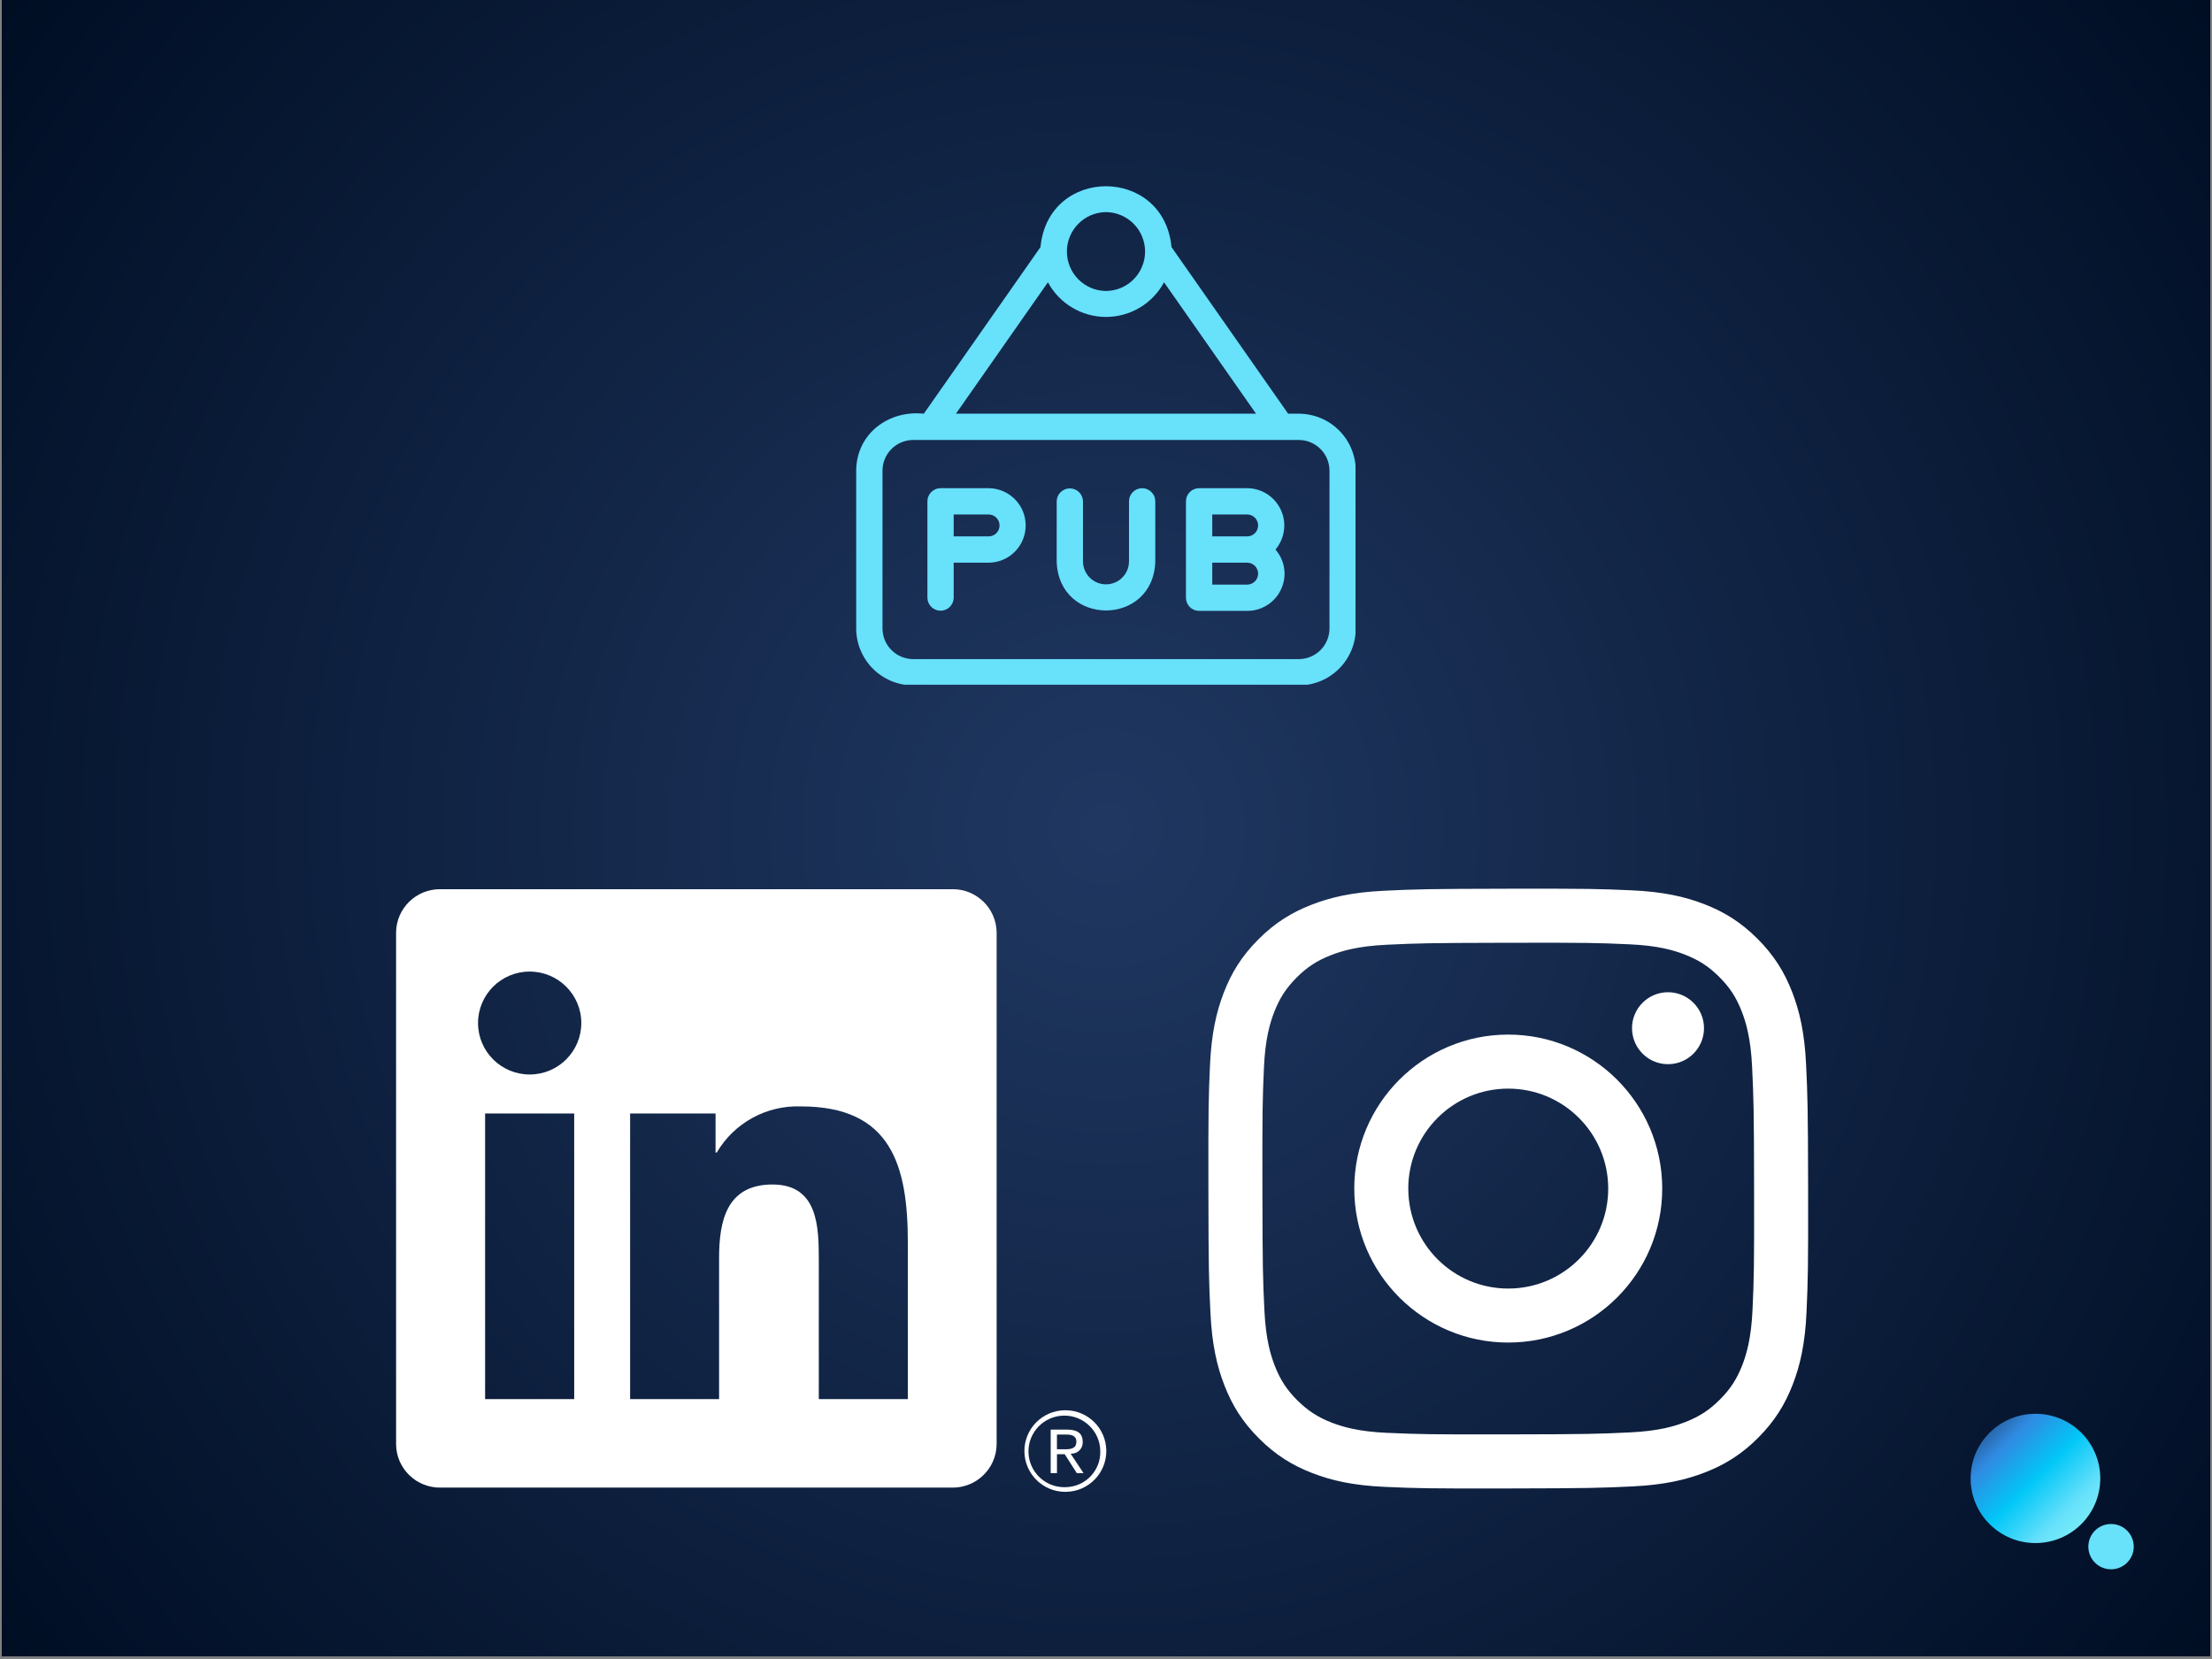
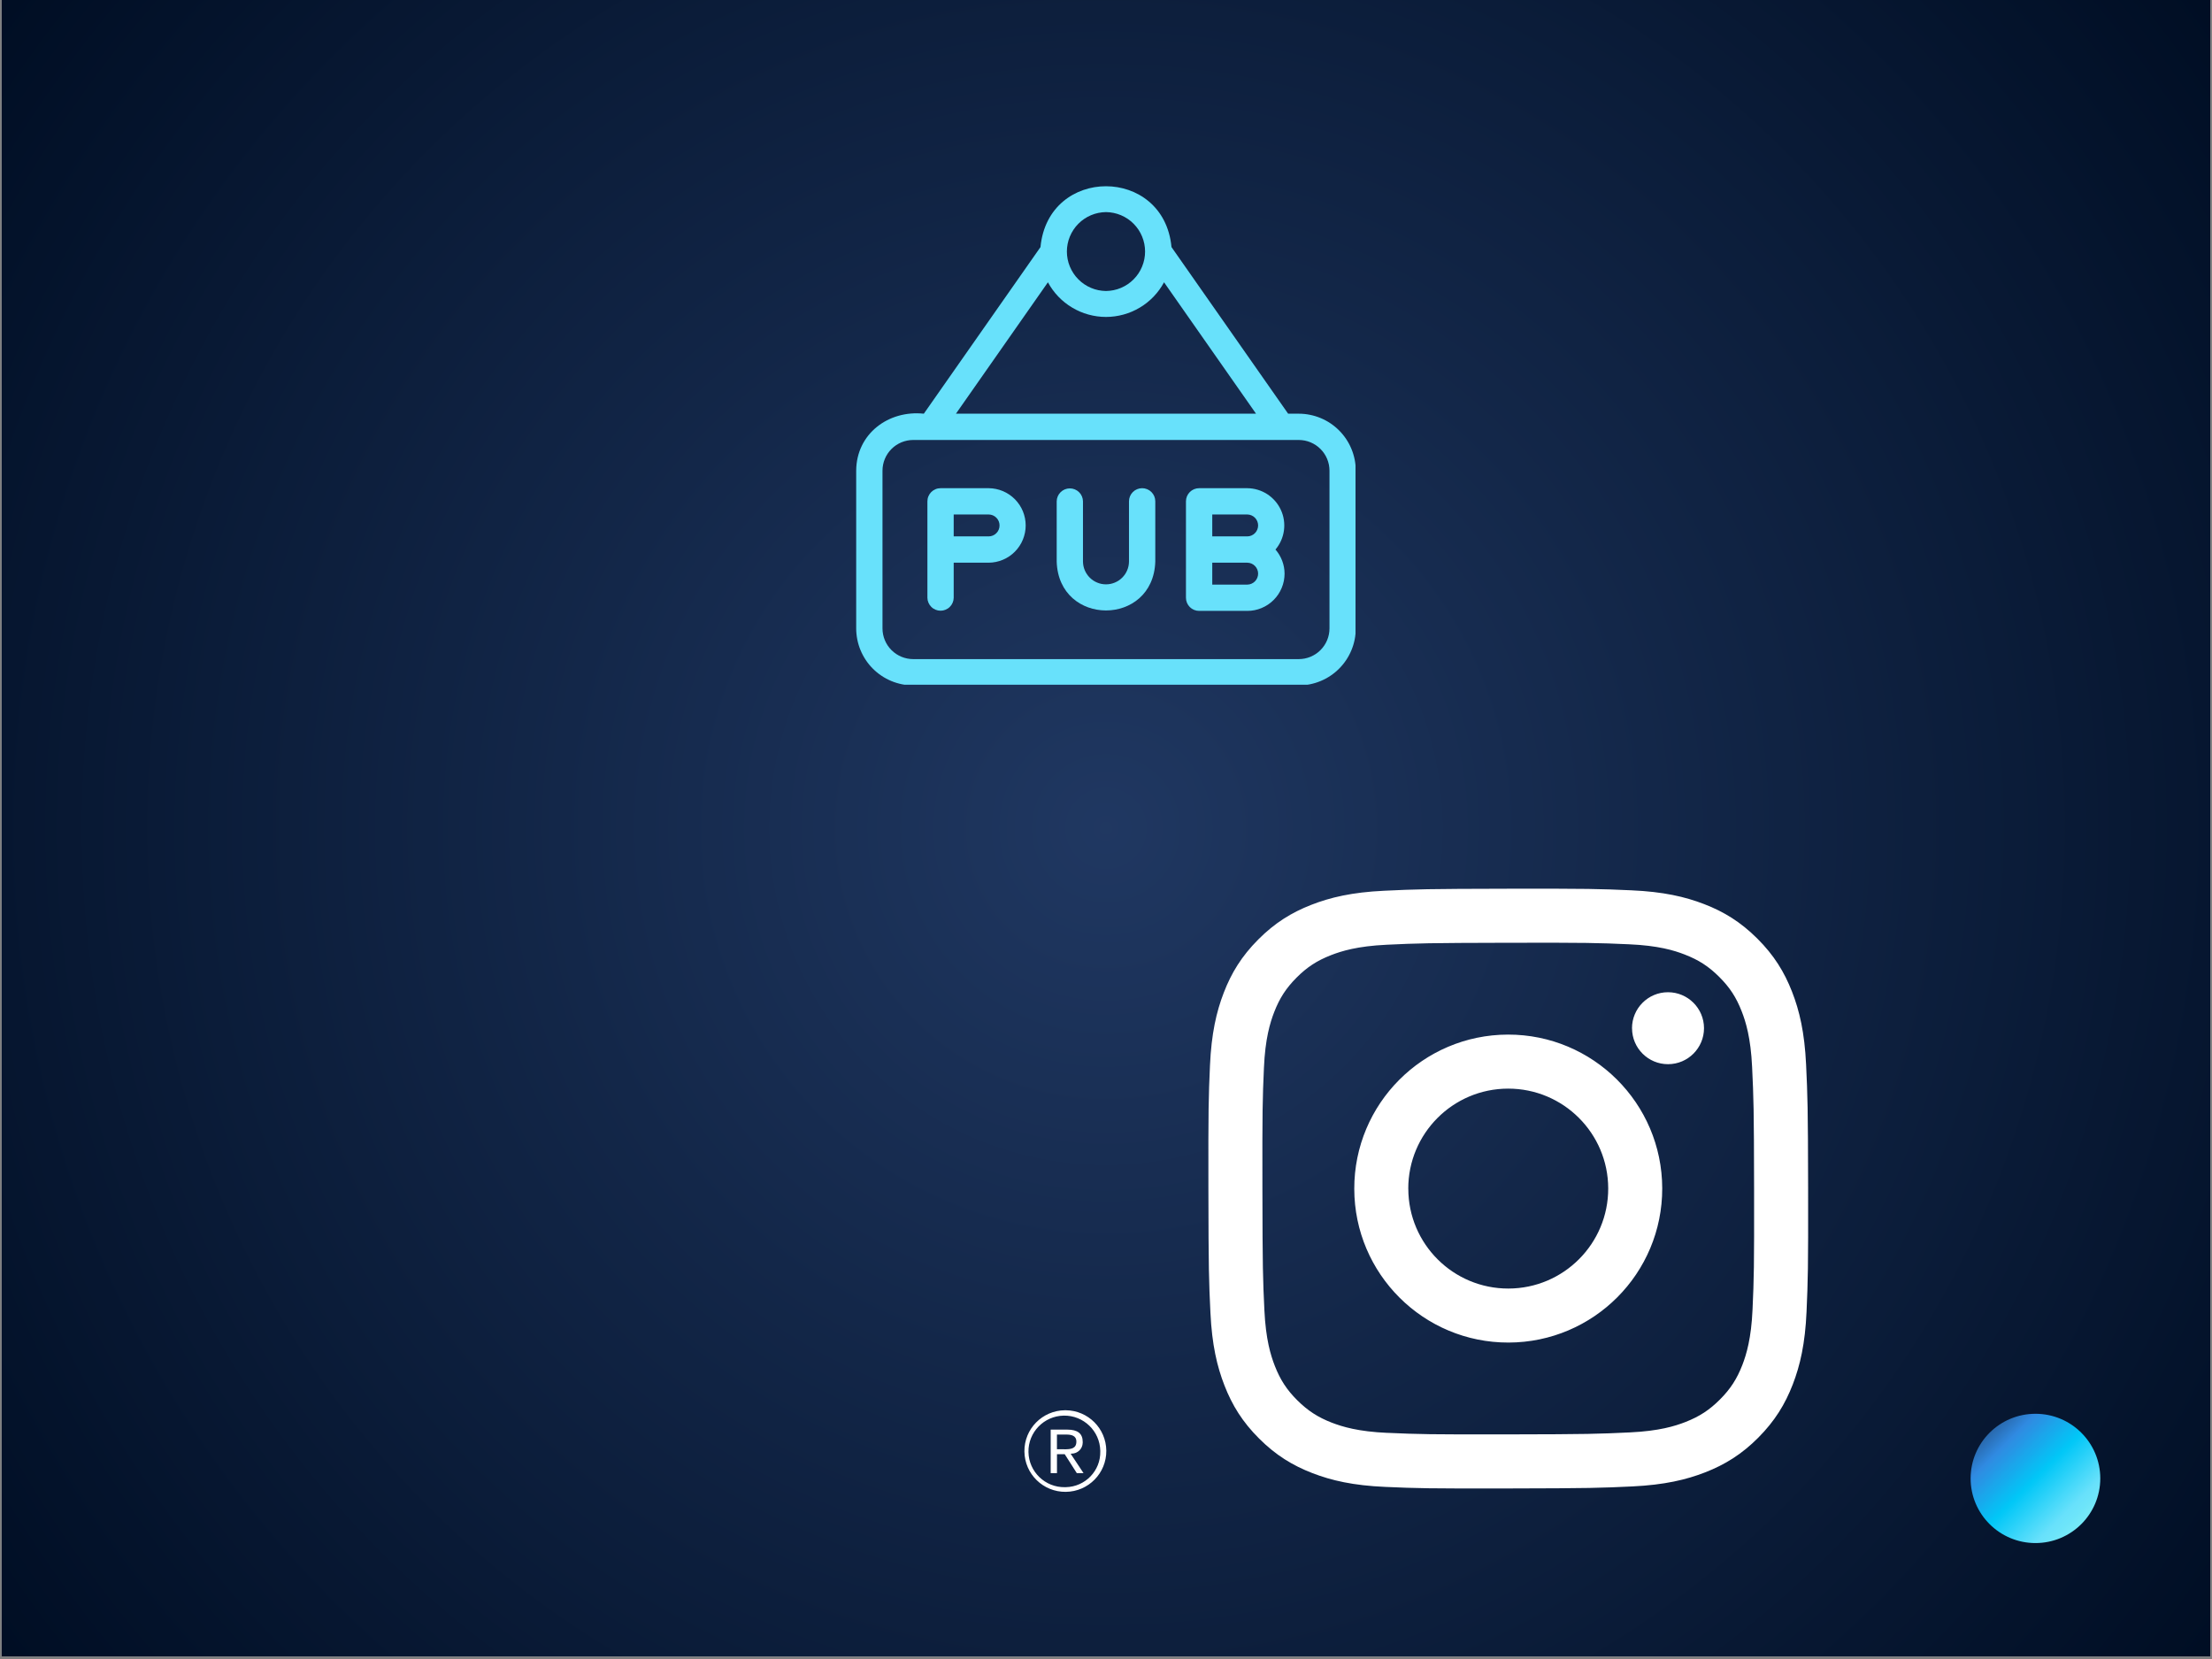
<svg xmlns="http://www.w3.org/2000/svg" width="600" zoomAndPan="magnify" viewBox="0 0 450 337.5" height="450" preserveAspectRatio="xMidYMid meet" version="1.0">
  <rect x="0" y="0" width="450" height="337.5" fill="#808080" stroke="none" />
  <defs>
    <clipPath id="a8cc753aa3">
      <path d="M 0.332 0 L 449.668 0 L 449.668 337 L 0.332 337 Z M 0.332 0 " clip-rule="nonzero" />
    </clipPath>
    <radialGradient gradientTransform="matrix(1, 0, 0, 1, 0.333, 0)" gradientUnits="userSpaceOnUse" r="280.834" cx="224.667" id="51cc2d8bf2" cy="168.5" fx="224.667" fy="168.5">
      <stop stop-opacity="1" stop-color="rgb(12.451%, 21.831%, 38.239%)" offset="0" />
      <stop stop-opacity="1" stop-color="rgb(12.279%, 21.605%, 37.906%)" offset="0.016" />
      <stop stop-opacity="1" stop-color="rgb(12.132%, 21.413%, 37.622%)" offset="0.027" />
      <stop stop-opacity="1" stop-color="rgb(11.986%, 21.219%, 37.337%)" offset="0.039" />
      <stop stop-opacity="1" stop-color="rgb(11.838%, 21.027%, 37.051%)" offset="0.051" />
      <stop stop-opacity="1" stop-color="rgb(11.691%, 20.833%, 36.768%)" offset="0.062" />
      <stop stop-opacity="1" stop-color="rgb(11.543%, 20.641%, 36.482%)" offset="0.074" />
      <stop stop-opacity="1" stop-color="rgb(11.397%, 20.447%, 36.197%)" offset="0.086" />
      <stop stop-opacity="1" stop-color="rgb(11.25%, 20.255%, 35.912%)" offset="0.098" />
      <stop stop-opacity="1" stop-color="rgb(11.102%, 20.061%, 35.628%)" offset="0.109" />
      <stop stop-opacity="1" stop-color="rgb(10.956%, 19.868%, 35.342%)" offset="0.121" />
      <stop stop-opacity="1" stop-color="rgb(10.809%, 19.675%, 35.057%)" offset="0.133" />
      <stop stop-opacity="1" stop-color="rgb(10.661%, 19.482%, 34.773%)" offset="0.145" />
      <stop stop-opacity="1" stop-color="rgb(10.515%, 19.289%, 34.488%)" offset="0.156" />
      <stop stop-opacity="1" stop-color="rgb(10.367%, 19.096%, 34.203%)" offset="0.168" />
      <stop stop-opacity="1" stop-color="rgb(10.22%, 18.903%, 33.919%)" offset="0.18" />
      <stop stop-opacity="1" stop-color="rgb(10.074%, 18.71%, 33.633%)" offset="0.191" />
      <stop stop-opacity="1" stop-color="rgb(9.926%, 18.517%, 33.348%)" offset="0.203" />
      <stop stop-opacity="1" stop-color="rgb(9.779%, 18.324%, 33.063%)" offset="0.215" />
      <stop stop-opacity="1" stop-color="rgb(9.631%, 18.13%, 32.779%)" offset="0.227" />
      <stop stop-opacity="1" stop-color="rgb(9.485%, 17.938%, 32.494%)" offset="0.238" />
      <stop stop-opacity="1" stop-color="rgb(9.338%, 17.744%, 32.208%)" offset="0.25" />
      <stop stop-opacity="1" stop-color="rgb(9.215%, 17.584%, 31.972%)" offset="0.262" />
      <stop stop-opacity="1" stop-color="rgb(9.117%, 17.456%, 31.781%)" offset="0.27" />
      <stop stop-opacity="1" stop-color="rgb(9.019%, 17.326%, 31.592%)" offset="0.277" />
      <stop stop-opacity="1" stop-color="rgb(8.922%, 17.198%, 31.401%)" offset="0.285" />
      <stop stop-opacity="1" stop-color="rgb(8.823%, 17.07%, 31.212%)" offset="0.293" />
      <stop stop-opacity="1" stop-color="rgb(8.725%, 16.94%, 31.023%)" offset="0.301" />
      <stop stop-opacity="1" stop-color="rgb(8.627%, 16.812%, 30.832%)" offset="0.309" />
      <stop stop-opacity="1" stop-color="rgb(8.53%, 16.684%, 30.643%)" offset="0.316" />
      <stop stop-opacity="1" stop-color="rgb(8.43%, 16.554%, 30.452%)" offset="0.324" />
      <stop stop-opacity="1" stop-color="rgb(8.333%, 16.426%, 30.263%)" offset="0.332" />
      <stop stop-opacity="1" stop-color="rgb(8.235%, 16.298%, 30.072%)" offset="0.34" />
      <stop stop-opacity="1" stop-color="rgb(8.138%, 16.168%, 29.883%)" offset="0.348" />
      <stop stop-opacity="1" stop-color="rgb(8.038%, 16.04%, 29.692%)" offset="0.355" />
      <stop stop-opacity="1" stop-color="rgb(7.941%, 15.912%, 29.503%)" offset="0.363" />
      <stop stop-opacity="1" stop-color="rgb(7.843%, 15.782%, 29.312%)" offset="0.371" />
      <stop stop-opacity="1" stop-color="rgb(7.695%, 15.59%, 29.027%)" offset="0.379" />
      <stop stop-opacity="1" stop-color="rgb(7.5%, 15.332%, 28.647%)" offset="0.395" />
      <stop stop-opacity="1" stop-color="rgb(7.303%, 15.074%, 28.268%)" offset="0.41" />
      <stop stop-opacity="1" stop-color="rgb(7.108%, 14.818%, 27.888%)" offset="0.426" />
      <stop stop-opacity="1" stop-color="rgb(6.911%, 14.56%, 27.509%)" offset="0.441" />
      <stop stop-opacity="1" stop-color="rgb(6.715%, 14.302%, 27.129%)" offset="0.457" />
      <stop stop-opacity="1" stop-color="rgb(6.519%, 14.046%, 26.749%)" offset="0.473" />
      <stop stop-opacity="1" stop-color="rgb(6.323%, 13.788%, 26.369%)" offset="0.488" />
      <stop stop-opacity="1" stop-color="rgb(6.151%, 13.564%, 26.036%)" offset="0.504" />
      <stop stop-opacity="1" stop-color="rgb(6.004%, 13.37%, 25.751%)" offset="0.516" />
      <stop stop-opacity="1" stop-color="rgb(5.858%, 13.177%, 25.467%)" offset="0.527" />
      <stop stop-opacity="1" stop-color="rgb(5.71%, 12.984%, 25.182%)" offset="0.539" />
      <stop stop-opacity="1" stop-color="rgb(5.563%, 12.791%, 24.896%)" offset="0.551" />
      <stop stop-opacity="1" stop-color="rgb(5.415%, 12.598%, 24.612%)" offset="0.562" />
      <stop stop-opacity="1" stop-color="rgb(5.269%, 12.405%, 24.327%)" offset="0.574" />
      <stop stop-opacity="1" stop-color="rgb(5.122%, 12.212%, 24.042%)" offset="0.586" />
      <stop stop-opacity="1" stop-color="rgb(4.974%, 12.019%, 23.758%)" offset="0.598" />
      <stop stop-opacity="1" stop-color="rgb(4.828%, 11.826%, 23.473%)" offset="0.609" />
      <stop stop-opacity="1" stop-color="rgb(4.681%, 11.633%, 23.187%)" offset="0.621" />
      <stop stop-opacity="1" stop-color="rgb(4.558%, 11.472%, 22.951%)" offset="0.633" />
      <stop stop-opacity="1" stop-color="rgb(4.46%, 11.343%, 22.76%)" offset="0.641" />
      <stop stop-opacity="1" stop-color="rgb(4.362%, 11.215%, 22.571%)" offset="0.648" />
      <stop stop-opacity="1" stop-color="rgb(4.265%, 11.086%, 22.38%)" offset="0.656" />
      <stop stop-opacity="1" stop-color="rgb(4.166%, 10.957%, 22.191%)" offset="0.664" />
      <stop stop-opacity="1" stop-color="rgb(4.068%, 10.829%, 22%)" offset="0.672" />
      <stop stop-opacity="1" stop-color="rgb(3.97%, 10.699%, 21.811%)" offset="0.68" />
      <stop stop-opacity="1" stop-color="rgb(3.871%, 10.571%, 21.62%)" offset="0.688" />
      <stop stop-opacity="1" stop-color="rgb(3.725%, 10.379%, 21.335%)" offset="0.695" />
      <stop stop-opacity="1" stop-color="rgb(3.528%, 10.121%, 20.956%)" offset="0.711" />
      <stop stop-opacity="1" stop-color="rgb(3.333%, 9.863%, 20.576%)" offset="0.727" />
      <stop stop-opacity="1" stop-color="rgb(3.136%, 9.607%, 20.197%)" offset="0.742" />
      <stop stop-opacity="1" stop-color="rgb(2.965%, 9.381%, 19.864%)" offset="0.758" />
      <stop stop-opacity="1" stop-color="rgb(2.818%, 9.189%, 19.579%)" offset="0.77" />
      <stop stop-opacity="1" stop-color="rgb(2.67%, 8.995%, 19.295%)" offset="0.781" />
      <stop stop-opacity="1" stop-color="rgb(2.524%, 8.803%, 19.009%)" offset="0.793" />
      <stop stop-opacity="1" stop-color="rgb(2.377%, 8.609%, 18.724%)" offset="0.805" />
      <stop stop-opacity="1" stop-color="rgb(2.254%, 8.449%, 18.488%)" offset="0.816" />
      <stop stop-opacity="1" stop-color="rgb(2.156%, 8.319%, 18.297%)" offset="0.824" />
      <stop stop-opacity="1" stop-color="rgb(2.058%, 8.191%, 18.108%)" offset="0.832" />
      <stop stop-opacity="1" stop-color="rgb(1.959%, 8.063%, 17.917%)" offset="0.84" />
      <stop stop-opacity="1" stop-color="rgb(1.813%, 7.869%, 17.632%)" offset="0.848" />
      <stop stop-opacity="1" stop-color="rgb(1.616%, 7.611%, 17.252%)" offset="0.863" />
      <stop stop-opacity="1" stop-color="rgb(1.445%, 7.387%, 16.92%)" offset="0.879" />
      <stop stop-opacity="1" stop-color="rgb(1.299%, 7.195%, 16.635%)" offset="0.891" />
      <stop stop-opacity="1" stop-color="rgb(1.151%, 7.001%, 16.35%)" offset="0.902" />
      <stop stop-opacity="1" stop-color="rgb(1.028%, 6.841%, 16.113%)" offset="0.914" />
      <stop stop-opacity="1" stop-color="rgb(0.931%, 6.711%, 15.923%)" offset="0.922" />
      <stop stop-opacity="1" stop-color="rgb(0.783%, 6.519%, 15.637%)" offset="0.93" />
      <stop stop-opacity="1" stop-color="rgb(0.612%, 6.293%, 15.306%)" offset="0.945" />
      <stop stop-opacity="1" stop-color="rgb(0.49%, 6.133%, 15.068%)" offset="0.957" />
      <stop stop-opacity="1" stop-color="rgb(0.342%, 5.939%, 14.783%)" offset="0.965" />
      <stop stop-opacity="1" stop-color="rgb(0.195%, 5.746%, 14.499%)" offset="0.98" />
      <stop stop-opacity="1" stop-color="rgb(0.073%, 5.585%, 14.261%)" offset="0.988" />
      <stop stop-opacity="1" stop-color="rgb(0%, 5.489%, 14.119%)" offset="1" />
    </radialGradient>
    <clipPath id="6fb47f3c82">
      <path d="M 400.895 287.613 L 427.27 287.613 L 427.27 313.914 L 400.895 313.914 Z M 400.895 287.613 " clip-rule="nonzero" />
    </clipPath>
    <clipPath id="8ff970047b">
      <path d="M 414.082 287.613 C 406.801 287.613 400.895 293.5 400.895 300.766 C 400.895 308.027 406.801 313.914 414.082 313.914 C 421.371 313.914 427.27 308.027 427.27 300.766 C 427.27 293.5 421.371 287.613 414.082 287.613 Z M 414.082 287.613 " clip-rule="nonzero" />
    </clipPath>
    <linearGradient x1="-0.018" gradientTransform="matrix(0.103, 0, 0, 0.103, 400.896, 287.614)" y1="-0.018" x2="255.967" gradientUnits="userSpaceOnUse" y2="255.967" id="02f2aea723">
      <stop stop-opacity="1" stop-color="rgb(12.549%, 21.959%, 38.429%)" offset="0" />
      <stop stop-opacity="1" stop-color="rgb(12.549%, 22.523%, 39.189%)" offset="0.004" />
      <stop stop-opacity="1" stop-color="rgb(12.549%, 23.088%, 39.949%)" offset="0.008" />
      <stop stop-opacity="1" stop-color="rgb(12.744%, 23.482%, 40.715%)" offset="0.012" />
      <stop stop-opacity="1" stop-color="rgb(12.939%, 23.875%, 41.481%)" offset="0.016" />
      <stop stop-opacity="1" stop-color="rgb(12.956%, 24.504%, 42.346%)" offset="0.02" />
      <stop stop-opacity="1" stop-color="rgb(12.975%, 25.134%, 43.211%)" offset="0.023" />
      <stop stop-opacity="1" stop-color="rgb(13.152%, 25.523%, 43.977%)" offset="0.027" />
      <stop stop-opacity="1" stop-color="rgb(13.329%, 25.914%, 44.745%)" offset="0.031" />
      <stop stop-opacity="1" stop-color="rgb(13.329%, 26.486%, 45.506%)" offset="0.035" />
      <stop stop-opacity="1" stop-color="rgb(13.329%, 27.058%, 46.268%)" offset="0.039" />
      <stop stop-opacity="1" stop-color="rgb(13.528%, 27.438%, 47.034%)" offset="0.043" />
      <stop stop-opacity="1" stop-color="rgb(13.73%, 27.82%, 47.801%)" offset="0.047" />
      <stop stop-opacity="1" stop-color="rgb(13.73%, 28.4%, 48.567%)" offset="0.051" />
      <stop stop-opacity="1" stop-color="rgb(13.73%, 28.981%, 49.335%)" offset="0.055" />
      <stop stop-opacity="1" stop-color="rgb(13.924%, 29.533%, 50.101%)" offset="0.059" />
      <stop stop-opacity="1" stop-color="rgb(14.119%, 30.086%, 50.868%)" offset="0.062" />
      <stop stop-opacity="1" stop-color="rgb(14.13%, 30.544%, 51.732%)" offset="0.066" />
      <stop stop-opacity="1" stop-color="rgb(14.142%, 31.003%, 52.596%)" offset="0.07" />
      <stop stop-opacity="1" stop-color="rgb(14.325%, 31.583%, 53.362%)" offset="0.074" />
      <stop stop-opacity="1" stop-color="rgb(14.51%, 32.164%, 54.129%)" offset="0.078" />
      <stop stop-opacity="1" stop-color="rgb(14.51%, 32.544%, 54.895%)" offset="0.082" />
      <stop stop-opacity="1" stop-color="rgb(14.51%, 32.925%, 55.663%)" offset="0.086" />
      <stop stop-opacity="1" stop-color="rgb(14.703%, 33.507%, 56.424%)" offset="0.09" />
      <stop stop-opacity="1" stop-color="rgb(14.899%, 34.088%, 57.185%)" offset="0.094" />
      <stop stop-opacity="1" stop-color="rgb(14.899%, 34.468%, 57.951%)" offset="0.098" />
      <stop stop-opacity="1" stop-color="rgb(14.899%, 34.85%, 58.719%)" offset="0.102" />
      <stop stop-opacity="1" stop-color="rgb(15.094%, 35.478%, 59.387%)" offset="0.105" />
      <stop stop-opacity="1" stop-color="rgb(15.289%, 36.108%, 60.057%)" offset="0.109" />
      <stop stop-opacity="1" stop-color="rgb(15.294%, 36.494%, 60.823%)" offset="0.113" />
      <stop stop-opacity="1" stop-color="rgb(15.3%, 36.88%, 61.591%)" offset="0.117" />
      <stop stop-opacity="1" stop-color="rgb(15.494%, 37.456%, 62.357%)" offset="0.121" />
      <stop stop-opacity="1" stop-color="rgb(15.689%, 38.031%, 63.124%)" offset="0.125" />
      <stop stop-opacity="1" stop-color="rgb(15.689%, 38.599%, 63.89%)" offset="0.129" />
      <stop stop-opacity="1" stop-color="rgb(15.689%, 39.166%, 64.658%)" offset="0.133" />
      <stop stop-opacity="1" stop-color="rgb(15.884%, 39.56%, 65.419%)" offset="0.137" />
      <stop stop-opacity="1" stop-color="rgb(16.08%, 39.955%, 66.18%)" offset="0.141" />
      <stop stop-opacity="1" stop-color="rgb(16.096%, 40.584%, 67.046%)" offset="0.145" />
      <stop stop-opacity="1" stop-color="rgb(16.115%, 41.214%, 67.911%)" offset="0.148" />
      <stop stop-opacity="1" stop-color="rgb(16.292%, 41.603%, 68.677%)" offset="0.152" />
      <stop stop-opacity="1" stop-color="rgb(16.469%, 41.994%, 69.443%)" offset="0.156" />
      <stop stop-opacity="1" stop-color="rgb(16.469%, 42.566%, 70.209%)" offset="0.16" />
      <stop stop-opacity="1" stop-color="rgb(16.469%, 43.138%, 70.976%)" offset="0.164" />
      <stop stop-opacity="1" stop-color="rgb(16.664%, 43.518%, 71.742%)" offset="0.168" />
      <stop stop-opacity="1" stop-color="rgb(16.859%, 43.9%, 72.508%)" offset="0.172" />
      <stop stop-opacity="1" stop-color="rgb(16.859%, 44.479%, 73.274%)" offset="0.176" />
      <stop stop-opacity="1" stop-color="rgb(16.859%, 45.061%, 74.042%)" offset="0.18" />
      <stop stop-opacity="1" stop-color="rgb(17.053%, 45.441%, 74.808%)" offset="0.184" />
      <stop stop-opacity="1" stop-color="rgb(17.249%, 45.822%, 75.575%)" offset="0.188" />
      <stop stop-opacity="1" stop-color="rgb(17.261%, 46.452%, 76.434%)" offset="0.191" />
      <stop stop-opacity="1" stop-color="rgb(17.273%, 47.083%, 77.295%)" offset="0.195" />
      <stop stop-opacity="1" stop-color="rgb(17.461%, 47.662%, 78.061%)" offset="0.199" />
      <stop stop-opacity="1" stop-color="rgb(17.65%, 48.244%, 78.828%)" offset="0.203" />
      <stop stop-opacity="1" stop-color="rgb(17.65%, 48.624%, 79.594%)" offset="0.207" />
      <stop stop-opacity="1" stop-color="rgb(17.65%, 49.005%, 80.36%)" offset="0.211" />
      <stop stop-opacity="1" stop-color="rgb(17.844%, 49.57%, 81.126%)" offset="0.215" />
      <stop stop-opacity="1" stop-color="rgb(18.039%, 50.134%, 81.894%)" offset="0.219" />
      <stop stop-opacity="1" stop-color="rgb(18.039%, 50.531%, 82.66%)" offset="0.223" />
      <stop stop-opacity="1" stop-color="rgb(18.039%, 50.929%, 83.427%)" offset="0.227" />
      <stop stop-opacity="1" stop-color="rgb(18.234%, 51.558%, 84.291%)" offset="0.23" />
      <stop stop-opacity="1" stop-color="rgb(18.43%, 52.188%, 85.156%)" offset="0.234" />
      <stop stop-opacity="1" stop-color="rgb(18.434%, 52.574%, 85.922%)" offset="0.238" />
      <stop stop-opacity="1" stop-color="rgb(18.439%, 52.96%, 86.69%)" offset="0.242" />
      <stop stop-opacity="1" stop-color="rgb(18.628%, 53.535%, 87.456%)" offset="0.246" />
      <stop stop-opacity="1" stop-color="rgb(18.819%, 54.111%, 88.223%)" offset="0.25" />
      <stop stop-opacity="1" stop-color="rgb(18.442%, 54.491%, 88.412%)" offset="0.254" />
      <stop stop-opacity="1" stop-color="rgb(18.066%, 54.872%, 88.603%)" offset="0.258" />
      <stop stop-opacity="1" stop-color="rgb(17.88%, 55.257%, 88.615%)" offset="0.262" />
      <stop stop-opacity="1" stop-color="rgb(17.694%, 55.643%, 88.629%)" offset="0.266" />
      <stop stop-opacity="1" stop-color="rgb(17.455%, 56.073%, 88.824%)" offset="0.27" />
      <stop stop-opacity="1" stop-color="rgb(17.215%, 56.503%, 89.02%)" offset="0.273" />
      <stop stop-opacity="1" stop-color="rgb(16.833%, 56.885%, 89.214%)" offset="0.277" />
      <stop stop-opacity="1" stop-color="rgb(16.454%, 57.266%, 89.409%)" offset="0.281" />
      <stop stop-opacity="1" stop-color="rgb(16.266%, 57.457%, 89.409%)" offset="0.289" />
      <stop stop-opacity="1" stop-color="rgb(15.695%, 58.029%, 89.604%)" offset="0.293" />
      <stop stop-opacity="1" stop-color="rgb(15.311%, 58.409%, 89.799%)" offset="0.297" />
      <stop stop-opacity="1" stop-color="rgb(15.105%, 58.794%, 89.98%)" offset="0.301" />
      <stop stop-opacity="1" stop-color="rgb(14.899%, 59.18%, 90.16%)" offset="0.305" />
      <stop stop-opacity="1" stop-color="rgb(14.537%, 59.561%, 90.179%)" offset="0.309" />
      <stop stop-opacity="1" stop-color="rgb(14.177%, 59.943%, 90.199%)" offset="0.312" />
      <stop stop-opacity="1" stop-color="rgb(13.942%, 60.371%, 90.395%)" offset="0.316" />
      <stop stop-opacity="1" stop-color="rgb(13.707%, 60.802%, 90.59%)" offset="0.32" />
      <stop stop-opacity="1" stop-color="rgb(13.322%, 61.186%, 90.784%)" offset="0.324" />
      <stop stop-opacity="1" stop-color="rgb(12.939%, 61.572%, 90.979%)" offset="0.328" />
      <stop stop-opacity="1" stop-color="rgb(12.752%, 61.952%, 91.167%)" offset="0.332" />
      <stop stop-opacity="1" stop-color="rgb(12.564%, 62.334%, 91.354%)" offset="0.336" />
      <stop stop-opacity="1" stop-color="rgb(12.178%, 62.72%, 91.362%)" offset="0.34" />
      <stop stop-opacity="1" stop-color="rgb(11.794%, 63.106%, 91.37%)" offset="0.344" />
      <stop stop-opacity="1" stop-color="rgb(11.607%, 63.486%, 91.563%)" offset="0.348" />
      <stop stop-opacity="1" stop-color="rgb(11.421%, 63.867%, 91.759%)" offset="0.352" />
      <stop stop-opacity="1" stop-color="rgb(11.005%, 64.302%, 91.959%)" offset="0.355" />
      <stop stop-opacity="1" stop-color="rgb(10.59%, 64.737%, 92.159%)" offset="0.359" />
      <stop stop-opacity="1" stop-color="rgb(10.39%, 65.112%, 92.163%)" offset="0.363" />
      <stop stop-opacity="1" stop-color="rgb(10.19%, 65.489%, 92.169%)" offset="0.367" />
      <stop stop-opacity="1" stop-color="rgb(9.804%, 65.68%, 92.358%)" offset="0.371" />
      <stop stop-opacity="1" stop-color="rgb(9.418%, 65.871%, 92.549%)" offset="0.375" />
      <stop stop-opacity="1" stop-color="rgb(9.232%, 66.255%, 92.731%)" offset="0.379" />
      <stop stop-opacity="1" stop-color="rgb(9.047%, 66.641%, 92.912%)" offset="0.383" />
      <stop stop-opacity="1" stop-color="rgb(8.838%, 67.023%, 92.926%)" offset="0.387" />
      <stop stop-opacity="1" stop-color="rgb(8.629%, 67.404%, 92.94%)" offset="0.391" />
      <stop stop-opacity="1" stop-color="rgb(8.217%, 67.838%, 93.134%)" offset="0.395" />
      <stop stop-opacity="1" stop-color="rgb(7.806%, 68.272%, 93.329%)" offset="0.398" />
      <stop stop-opacity="1" stop-color="rgb(7.62%, 68.652%, 93.529%)" offset="0.402" />
      <stop stop-opacity="1" stop-color="rgb(7.434%, 69.034%, 93.729%)" offset="0.406" />
      <stop stop-opacity="1" stop-color="rgb(7.053%, 69.415%, 93.729%)" offset="0.41" />
      <stop stop-opacity="1" stop-color="rgb(6.673%, 69.797%, 93.729%)" offset="0.414" />
      <stop stop-opacity="1" stop-color="rgb(6.471%, 70.181%, 93.924%)" offset="0.418" />
      <stop stop-opacity="1" stop-color="rgb(6.27%, 70.567%, 94.119%)" offset="0.422" />
      <stop stop-opacity="1" stop-color="rgb(5.899%, 70.949%, 94.315%)" offset="0.426" />
      <stop stop-opacity="1" stop-color="rgb(5.528%, 71.33%, 94.51%)" offset="0.43" />
      <stop stop-opacity="1" stop-color="rgb(5.313%, 71.715%, 94.675%)" offset="0.434" />
      <stop stop-opacity="1" stop-color="rgb(5.099%, 72.099%, 94.841%)" offset="0.438" />
      <stop stop-opacity="1" stop-color="rgb(4.704%, 72.53%, 94.881%)" offset="0.441" />
      <stop stop-opacity="1" stop-color="rgb(4.309%, 72.96%, 94.92%)" offset="0.445" />
      <stop stop-opacity="1" stop-color="rgb(4.112%, 73.146%, 95.105%)" offset="0.449" />
      <stop stop-opacity="1" stop-color="rgb(3.917%, 73.332%, 95.29%)" offset="0.453" />
      <stop stop-opacity="1" stop-color="rgb(3.535%, 73.718%, 95.48%)" offset="0.457" />
      <stop stop-opacity="1" stop-color="rgb(3.156%, 74.104%, 95.673%)" offset="0.461" />
      <stop stop-opacity="1" stop-color="rgb(2.969%, 74.484%, 95.68%)" offset="0.465" />
      <stop stop-opacity="1" stop-color="rgb(2.783%, 74.866%, 95.689%)" offset="0.469" />
      <stop stop-opacity="1" stop-color="rgb(2.397%, 75.25%, 95.883%)" offset="0.473" />
      <stop stop-opacity="1" stop-color="rgb(2.011%, 75.636%, 96.078%)" offset="0.477" />
      <stop stop-opacity="1" stop-color="rgb(1.776%, 76.067%, 96.274%)" offset="0.48" />
      <stop stop-opacity="1" stop-color="rgb(1.543%, 76.497%, 96.469%)" offset="0.484" />
      <stop stop-opacity="1" stop-color="rgb(1.161%, 76.877%, 96.474%)" offset="0.488" />
      <stop stop-opacity="1" stop-color="rgb(0.78%, 77.258%, 96.478%)" offset="0.492" />
      <stop stop-opacity="1" stop-color="rgb(0.589%, 77.643%, 96.669%)" offset="0.496" />
      <stop stop-opacity="1" stop-color="rgb(0.398%, 78.029%, 96.86%)" offset="0.5" />
      <stop stop-opacity="1" stop-color="rgb(0.969%, 78.215%, 96.86%)" offset="0.504" />
      <stop stop-opacity="1" stop-color="rgb(1.541%, 78.401%, 96.86%)" offset="0.508" />
      <stop stop-opacity="1" stop-color="rgb(2.121%, 78.587%, 96.86%)" offset="0.512" />
      <stop stop-opacity="1" stop-color="rgb(2.702%, 78.773%, 96.86%)" offset="0.516" />
      <stop stop-opacity="1" stop-color="rgb(3.522%, 78.813%, 96.875%)" offset="0.52" />
      <stop stop-opacity="1" stop-color="rgb(4.343%, 78.853%, 96.892%)" offset="0.523" />
      <stop stop-opacity="1" stop-color="rgb(4.93%, 79.044%, 97.07%)" offset="0.527" />
      <stop stop-opacity="1" stop-color="rgb(5.518%, 79.234%, 97.249%)" offset="0.531" />
      <stop stop-opacity="1" stop-color="rgb(6.091%, 79.422%, 97.249%)" offset="0.535" />
      <stop stop-opacity="1" stop-color="rgb(6.665%, 79.61%, 97.249%)" offset="0.539" />
      <stop stop-opacity="1" stop-color="rgb(7.24%, 79.793%, 97.249%)" offset="0.543" />
      <stop stop-opacity="1" stop-color="rgb(7.817%, 79.977%, 97.249%)" offset="0.547" />
      <stop stop-opacity="1" stop-color="rgb(8.572%, 80.162%, 97.249%)" offset="0.551" />
      <stop stop-opacity="1" stop-color="rgb(9.328%, 80.348%, 97.249%)" offset="0.555" />
      <stop stop-opacity="1" stop-color="rgb(9.898%, 80.368%, 97.249%)" offset="0.559" />
      <stop stop-opacity="1" stop-color="rgb(10.471%, 80.389%, 97.249%)" offset="0.562" />
      <stop stop-opacity="1" stop-color="rgb(11.136%, 80.594%, 97.249%)" offset="0.566" />
      <stop stop-opacity="1" stop-color="rgb(11.801%, 80.8%, 97.249%)" offset="0.57" />
      <stop stop-opacity="1" stop-color="rgb(12.372%, 80.989%, 97.249%)" offset="0.574" />
      <stop stop-opacity="1" stop-color="rgb(12.944%, 81.18%, 97.249%)" offset="0.578" />
      <stop stop-opacity="1" stop-color="rgb(13.524%, 81.366%, 97.249%)" offset="0.582" />
      <stop stop-opacity="1" stop-color="rgb(14.104%, 81.554%, 97.249%)" offset="0.586" />
      <stop stop-opacity="1" stop-color="rgb(14.861%, 81.738%, 97.43%)" offset="0.59" />
      <stop stop-opacity="1" stop-color="rgb(15.619%, 81.924%, 97.614%)" offset="0.594" />
      <stop stop-opacity="1" stop-color="rgb(16.185%, 81.941%, 97.63%)" offset="0.598" />
      <stop stop-opacity="1" stop-color="rgb(16.753%, 81.96%, 97.649%)" offset="0.602" />
      <stop stop-opacity="1" stop-color="rgb(17.422%, 82.167%, 97.649%)" offset="0.605" />
      <stop stop-opacity="1" stop-color="rgb(18.092%, 82.376%, 97.649%)" offset="0.609" />
      <stop stop-opacity="1" stop-color="rgb(18.663%, 82.562%, 97.649%)" offset="0.613" />
      <stop stop-opacity="1" stop-color="rgb(19.235%, 82.75%, 97.649%)" offset="0.617" />
      <stop stop-opacity="1" stop-color="rgb(19.997%, 82.939%, 97.649%)" offset="0.621" />
      <stop stop-opacity="1" stop-color="rgb(20.758%, 83.128%, 97.649%)" offset="0.625" />
      <stop stop-opacity="1" stop-color="rgb(21.33%, 83.315%, 97.649%)" offset="0.629" />
      <stop stop-opacity="1" stop-color="rgb(21.902%, 83.501%, 97.649%)" offset="0.633" />
      <stop stop-opacity="1" stop-color="rgb(22.473%, 83.685%, 97.649%)" offset="0.637" />
      <stop stop-opacity="1" stop-color="rgb(23.044%, 83.871%, 97.649%)" offset="0.641" />
      <stop stop-opacity="1" stop-color="rgb(23.709%, 83.911%, 97.649%)" offset="0.645" />
      <stop stop-opacity="1" stop-color="rgb(24.374%, 83.951%, 97.649%)" offset="0.648" />
      <stop stop-opacity="1" stop-color="rgb(24.945%, 84.137%, 97.655%)" offset="0.652" />
      <stop stop-opacity="1" stop-color="rgb(25.517%, 84.323%, 97.662%)" offset="0.656" />
      <stop stop-opacity="1" stop-color="rgb(26.283%, 84.515%, 97.85%)" offset="0.66" />
      <stop stop-opacity="1" stop-color="rgb(27.049%, 84.709%, 98.039%)" offset="0.664" />
      <stop stop-opacity="1" stop-color="rgb(27.62%, 84.892%, 98.039%)" offset="0.668" />
      <stop stop-opacity="1" stop-color="rgb(28.192%, 85.077%, 98.039%)" offset="0.672" />
      <stop stop-opacity="1" stop-color="rgb(28.76%, 85.262%, 98.039%)" offset="0.676" />
      <stop stop-opacity="1" stop-color="rgb(29.327%, 85.448%, 98.039%)" offset="0.68" />
      <stop stop-opacity="1" stop-color="rgb(29.929%, 85.468%, 98.039%)" offset="0.684" />
      <stop stop-opacity="1" stop-color="rgb(30.53%, 85.489%, 98.039%)" offset="0.688" />
      <stop stop-opacity="1" stop-color="rgb(31.354%, 85.693%, 98.039%)" offset="0.691" />
      <stop stop-opacity="1" stop-color="rgb(32.179%, 85.899%, 98.039%)" offset="0.695" />
      <stop stop-opacity="1" stop-color="rgb(32.755%, 86.084%, 98.039%)" offset="0.699" />
      <stop stop-opacity="1" stop-color="rgb(33.331%, 86.269%, 98.039%)" offset="0.703" />
      <stop stop-opacity="1" stop-color="rgb(33.904%, 86.459%, 98.039%)" offset="0.707" />
      <stop stop-opacity="1" stop-color="rgb(34.476%, 86.652%, 98.039%)" offset="0.711" />
      <stop stop-opacity="1" stop-color="rgb(35.065%, 86.838%, 98.039%)" offset="0.715" />
      <stop stop-opacity="1" stop-color="rgb(35.654%, 87.024%, 98.039%)" offset="0.719" />
      <stop stop-opacity="1" stop-color="rgb(36.229%, 87.041%, 98.207%)" offset="0.723" />
      <stop stop-opacity="1" stop-color="rgb(36.806%, 87.059%, 98.375%)" offset="0.727" />
      <stop stop-opacity="1" stop-color="rgb(37.63%, 87.267%, 98.402%)" offset="0.73" />
      <stop stop-opacity="1" stop-color="rgb(38.455%, 87.474%, 98.43%)" offset="0.734" />
      <stop stop-opacity="1" stop-color="rgb(39.035%, 87.656%, 98.43%)" offset="0.738" />
      <stop stop-opacity="1" stop-color="rgb(39.616%, 87.839%, 98.43%)" offset="0.742" />
      <stop stop-opacity="1" stop-color="rgb(40.186%, 88.033%, 98.43%)" offset="0.746" />
      <stop stop-opacity="1" stop-color="rgb(40.756%, 88.228%, 98.43%)" offset="0.75" />
      <stop stop-opacity="1" stop-color="rgb(40.967%, 88.414%, 98.43%)" offset="0.754" />
      <stop stop-opacity="1" stop-color="rgb(41.179%, 88.6%, 98.43%)" offset="0.758" />
      <stop stop-opacity="1" stop-color="rgb(41.374%, 88.614%, 98.257%)" offset="0.766" />
      <stop stop-opacity="1" stop-color="rgb(41.78%, 88.824%, 98.062%)" offset="0.77" />
      <stop stop-opacity="1" stop-color="rgb(41.991%, 89.02%, 98.039%)" offset="0.773" />
      <stop stop-opacity="1" stop-color="rgb(42.177%, 89.214%, 98.039%)" offset="0.781" />
      <stop stop-opacity="1" stop-color="rgb(42.555%, 89.409%, 98.039%)" offset="0.789" />
      <stop stop-opacity="1" stop-color="rgb(42.944%, 89.604%, 97.856%)" offset="0.797" />
      <stop stop-opacity="1" stop-color="rgb(43.333%, 89.978%, 97.661%)" offset="0.805" />
      <stop stop-opacity="1" stop-color="rgb(43.889%, 90.178%, 97.649%)" offset="0.809" />
      <stop stop-opacity="1" stop-color="rgb(44.249%, 90.199%, 97.649%)" offset="0.812" />
      <stop stop-opacity="1" stop-color="rgb(44.479%, 90.395%, 97.649%)" offset="0.816" />
      <stop stop-opacity="1" stop-color="rgb(44.71%, 90.59%, 97.649%)" offset="0.82" />
      <stop stop-opacity="1" stop-color="rgb(44.904%, 90.784%, 97.449%)" offset="0.824" />
      <stop stop-opacity="1" stop-color="rgb(45.099%, 90.979%, 97.249%)" offset="0.828" />
      <stop stop-opacity="1" stop-color="rgb(45.285%, 90.979%, 97.249%)" offset="0.836" />
      <stop stop-opacity="1" stop-color="rgb(45.657%, 91.174%, 97.249%)" offset="0.844" />
      <stop stop-opacity="1" stop-color="rgb(46.028%, 91.537%, 97.249%)" offset="0.852" />
      <stop stop-opacity="1" stop-color="rgb(46.442%, 91.731%, 97.054%)" offset="0.855" />
      <stop stop-opacity="1" stop-color="rgb(46.669%, 91.759%, 96.86%)" offset="0.859" />
      <stop stop-opacity="1" stop-color="rgb(46.864%, 91.959%, 96.86%)" offset="0.863" />
      <stop stop-opacity="1" stop-color="rgb(47.06%, 92.159%, 96.86%)" offset="0.867" />
      <stop stop-opacity="1" stop-color="rgb(47.249%, 92.159%, 96.86%)" offset="0.875" />
      <stop stop-opacity="1" stop-color="rgb(47.638%, 92.354%, 96.86%)" offset="0.879" />
      <stop stop-opacity="1" stop-color="rgb(47.839%, 92.549%, 96.86%)" offset="0.883" />
      <stop stop-opacity="1" stop-color="rgb(48.039%, 92.72%, 96.689%)" offset="0.887" />
      <stop stop-opacity="1" stop-color="rgb(48.239%, 92.891%, 96.518%)" offset="0.891" />
      <stop stop-opacity="1" stop-color="rgb(48.45%, 92.931%, 96.494%)" offset="0.895" />
      <stop stop-opacity="1" stop-color="rgb(48.66%, 92.97%, 96.469%)" offset="0.898" />
      <stop stop-opacity="1" stop-color="rgb(48.845%, 93.149%, 96.469%)" offset="0.906" />
      <stop stop-opacity="1" stop-color="rgb(49.22%, 93.526%, 96.469%)" offset="0.91" />
      <stop stop-opacity="1" stop-color="rgb(49.409%, 93.723%, 96.469%)" offset="0.914" />
      <stop stop-opacity="1" stop-color="rgb(49.603%, 93.726%, 96.286%)" offset="0.922" />
      <stop stop-opacity="1" stop-color="rgb(49.998%, 93.924%, 96.091%)" offset="0.926" />
      <stop stop-opacity="1" stop-color="rgb(50.2%, 94.119%, 96.078%)" offset="0.93" />
      <stop stop-opacity="1" stop-color="rgb(50.394%, 94.284%, 96.078%)" offset="0.938" />
      <stop stop-opacity="1" stop-color="rgb(50.978%, 94.487%, 96.078%)" offset="0.941" />
      <stop stop-opacity="1" stop-color="rgb(51.369%, 94.527%, 96.078%)" offset="0.945" />
      <stop stop-opacity="1" stop-color="rgb(51.564%, 94.713%, 95.883%)" offset="0.953" />
      <stop stop-opacity="1" stop-color="rgb(51.95%, 95.085%, 95.689%)" offset="0.961" />
      <stop stop-opacity="1" stop-color="rgb(52.327%, 95.28%, 95.689%)" offset="0.969" />
      <stop stop-opacity="1" stop-color="rgb(52.698%, 95.49%, 95.689%)" offset="0.973" />
      <stop stop-opacity="1" stop-color="rgb(52.884%, 95.689%, 95.689%)" offset="0.977" />
      <stop stop-opacity="1" stop-color="rgb(53.107%, 95.883%, 95.677%)" offset="0.98" />
      <stop stop-opacity="1" stop-color="rgb(53.329%, 96.078%, 95.665%)" offset="0.984" />
      <stop stop-opacity="1" stop-color="rgb(53.529%, 96.082%, 95.477%)" offset="0.988" />
      <stop stop-opacity="1" stop-color="rgb(53.729%, 96.085%, 95.29%)" offset="0.992" />
      <stop stop-opacity="1" stop-color="rgb(53.917%, 96.277%, 95.29%)" offset="1" />
    </linearGradient>
    <clipPath id="3c61328f3f">
      <path d="M 424.844 310.035 L 434.082 310.035 L 434.082 319.254 L 424.844 319.254 Z M 424.844 310.035 " clip-rule="nonzero" />
    </clipPath>
    <clipPath id="92834e9862">
      <path d="M 429.461 310.035 C 426.906 310.035 424.844 312.098 424.844 314.645 C 424.844 317.188 426.906 319.254 429.461 319.254 C 432.012 319.254 434.082 317.188 434.082 314.645 C 434.082 312.098 432.012 310.035 429.461 310.035 Z M 429.461 310.035 " clip-rule="nonzero" />
    </clipPath>
    <clipPath id="ccc895b70a">
      <path d="M 245.824 180.793 L 367.895 180.793 L 367.895 302.863 L 245.824 302.863 Z M 245.824 180.793 " clip-rule="nonzero" />
    </clipPath>
    <clipPath id="ea0de4da40">
-       <path d="M 80.578 180.793 L 203 180.793 L 203 303 L 80.578 303 Z M 80.578 180.793 " clip-rule="nonzero" />
-     </clipPath>
+       </clipPath>
    <clipPath id="80d3a84621">
      <path d="M 208 286 L 225.113 286 L 225.113 303.609 L 208 303.609 Z M 208 286 " clip-rule="nonzero" />
    </clipPath>
    <clipPath id="8b5408bec7">
      <path d="M 174 37 L 275.762 37 L 275.762 139.293 L 174 139.293 Z M 174 37 " clip-rule="nonzero" />
    </clipPath>
  </defs>
  <g clip-path="url(#a8cc753aa3)">
    <path fill="#ffffff" d="M 0.332 0 L 449.668 0 L 449.668 337 L 0.332 337 Z M 0.332 0 " fill-opacity="1" fill-rule="nonzero" />
    <path fill="url(#51cc2d8bf2)" d="M 0.332 0 L 0.332 337 L 449.668 337 L 449.668 0 Z M 0.332 0 " fill-rule="nonzero" />
  </g>
  <g clip-path="url(#6fb47f3c82)">
    <g clip-path="url(#8ff970047b)">
      <path fill="url(#02f2aea723)" d="M 400.895 287.613 L 400.895 313.914 L 427.27 313.914 L 427.27 287.613 Z M 400.895 287.613 " fill-rule="nonzero" />
    </g>
  </g>
  <g clip-path="url(#3c61328f3f)">
    <g clip-path="url(#92834e9862)">
-       <path fill="#68e1fb" d="M 424.844 310.035 L 434.082 310.035 L 434.082 319.254 L 424.844 319.254 Z M 424.844 310.035 " fill-opacity="1" fill-rule="nonzero" />
-     </g>
+       </g>
  </g>
  <g clip-path="url(#ccc895b70a)">
    <path fill="#ffffff" d="M 281.566 181.211 C 275.074 181.516 270.641 182.559 266.766 184.074 C 262.754 185.641 259.355 187.73 255.973 191.129 C 252.586 194.527 250.504 197.934 248.957 201.953 C 247.457 205.84 246.441 210.273 246.152 216.77 C 245.867 223.273 245.801 225.348 245.832 241.918 C 245.859 258.484 245.934 260.566 246.246 267.074 C 246.555 273.566 247.59 277.992 249.109 281.875 C 250.672 285.887 252.766 289.281 256.164 292.668 C 259.562 296.055 262.965 298.129 266.984 299.684 C 270.867 301.184 275.305 302.207 281.797 302.488 C 288.305 302.773 290.379 302.84 306.945 302.805 C 323.516 302.773 325.594 302.699 332.102 302.391 C 338.594 302.078 343.02 301.039 346.902 299.527 C 350.914 297.957 354.312 295.871 357.695 292.473 C 361.074 289.074 363.156 285.668 364.711 281.648 C 366.211 277.77 367.234 273.332 367.516 266.844 C 367.797 260.336 367.867 258.254 367.836 241.688 C 367.809 225.125 367.727 223.047 367.422 216.539 C 367.113 210.043 366.078 205.613 364.559 201.734 C 362.988 197.719 360.902 194.328 357.504 190.941 C 354.105 187.559 350.703 185.473 346.684 183.926 C 342.801 182.426 338.363 181.402 331.871 181.121 C 325.363 180.832 323.281 180.77 306.715 180.797 C 290.152 180.828 288.074 180.902 281.566 181.211 M 282.281 291.5 C 276.332 291.242 273.102 290.254 270.945 289.426 C 268.094 288.32 266.066 286.996 263.922 284.875 C 261.781 282.742 260.457 280.715 259.344 277.871 C 258.508 275.723 257.504 272.496 257.223 266.547 C 256.918 260.117 256.848 258.184 256.82 241.895 C 256.789 225.613 256.848 223.68 257.129 217.246 C 257.383 211.301 258.379 208.07 259.207 205.918 C 260.309 203.066 261.625 201.039 263.754 198.895 C 265.887 196.754 267.918 195.43 270.762 194.316 C 272.914 193.477 276.137 192.477 282.082 192.195 C 288.52 191.891 290.445 191.828 306.734 191.793 C 323.023 191.758 324.953 191.816 331.391 192.102 C 337.336 192.359 340.566 193.344 342.715 194.18 C 345.566 195.281 347.602 196.594 349.742 198.727 C 351.883 200.859 353.211 202.883 354.32 205.734 C 355.16 207.879 356.16 211.109 356.441 217.051 C 356.746 223.484 356.816 225.418 356.844 241.699 C 356.871 257.988 356.816 259.922 356.531 266.352 C 356.273 272.297 355.285 275.531 354.457 277.684 C 353.352 280.527 352.035 282.566 349.902 284.703 C 347.77 286.836 345.746 288.164 342.895 289.281 C 340.75 290.121 337.52 291.121 331.578 291.402 C 325.145 291.707 323.219 291.777 306.922 291.805 C 290.641 291.832 288.707 291.777 282.273 291.492 M 332.016 209.191 C 332.02 213.234 335.309 216.504 339.348 216.492 C 343.387 216.488 346.66 213.203 346.656 209.16 C 346.648 205.121 343.359 201.848 339.316 201.855 C 335.277 201.859 332.004 205.148 332.008 209.184 M 275.508 241.863 C 275.539 259.164 289.594 273.156 306.887 273.125 C 324.191 273.09 338.191 259.043 338.156 241.742 C 338.121 224.445 324.07 210.445 306.77 210.473 C 289.473 210.508 275.473 224.559 275.508 241.863 M 286.492 241.84 C 286.477 230.609 295.562 221.484 306.789 221.465 C 318.02 221.445 327.145 230.527 327.168 241.762 C 327.191 252.992 318.102 262.117 306.871 262.137 C 295.641 262.16 286.516 253.066 286.5 241.84 " fill-opacity="1" fill-rule="nonzero" />
  </g>
  <path fill="#ffffff" d="M 217.977 295.723 C 219.227 295.734 220.25 294.734 220.262 293.488 C 220.262 293.438 220.262 293.387 220.262 293.332 C 220.262 291.641 219.238 290.836 217.141 290.836 L 213.746 290.836 L 213.746 299.688 L 215.027 299.688 L 215.027 295.832 L 216.594 295.832 L 216.629 295.879 L 219.062 299.688 L 220.43 299.688 L 217.809 295.746 L 217.98 295.723 Z M 216.5 294.832 L 215.02 294.832 L 215.02 291.84 L 216.898 291.84 C 217.867 291.84 218.973 292.004 218.973 293.266 C 218.973 294.719 217.855 294.84 216.496 294.84 " fill-opacity="1" fill-rule="nonzero" />
  <g clip-path="url(#ea0de4da40)">
    <path fill="#ffffff" d="M 184.672 284.625 L 166.574 284.625 L 166.574 256.375 C 166.574 249.641 166.453 240.969 157.16 240.969 C 147.867 240.969 146.289 248.309 146.289 255.887 L 146.289 284.625 L 128.188 284.625 L 128.188 226.527 L 145.57 226.527 L 145.57 234.469 L 145.812 234.469 C 149.355 228.43 155.945 224.824 162.957 225.082 C 181.305 225.082 184.684 237.109 184.684 252.754 L 184.684 284.625 Z M 107.758 218.59 C 101.957 218.59 97.25 213.906 97.25 208.125 C 97.25 202.344 101.949 197.652 107.75 197.652 C 113.551 197.652 118.258 202.336 118.258 208.117 C 118.258 213.898 113.559 218.59 107.758 218.59 M 116.812 284.625 L 98.688 284.625 L 98.688 226.527 L 116.812 226.527 Z M 193.699 180.895 L 89.594 180.895 C 84.672 180.844 80.637 184.77 80.578 189.672 L 80.578 293.852 C 80.637 298.758 84.668 302.684 89.594 302.633 L 193.699 302.633 C 198.633 302.695 202.68 298.766 202.75 293.852 L 202.75 189.668 C 202.68 184.754 198.633 180.828 193.699 180.891 " fill-opacity="1" fill-rule="nonzero" />
  </g>
  <g clip-path="url(#80d3a84621)">
    <path fill="#ffffff" d="M 216.652 286.895 C 212.047 286.938 208.355 290.688 208.402 295.273 C 208.449 299.859 212.211 303.539 216.812 303.496 C 221.414 303.449 225.105 299.699 225.062 295.113 C 225.016 290.59 221.352 286.934 216.812 286.895 L 216.652 286.895 M 216.652 302.547 C 212.617 302.617 209.293 299.406 209.227 295.391 C 209.156 291.371 212.375 288.059 216.41 287.988 C 220.441 287.922 223.766 291.129 223.836 295.148 L 223.836 295.27 C 223.922 299.199 220.785 302.457 216.84 302.543 L 216.652 302.543 " fill-opacity="1" fill-rule="nonzero" />
  </g>
  <path fill="#68e1fb" d="M 201.148 99.316 L 191.344 99.316 C 190.988 99.316 190.645 99.383 190.32 99.52 C 189.992 99.656 189.703 99.848 189.449 100.098 C 189.199 100.352 189.008 100.641 188.871 100.965 C 188.734 101.293 188.668 101.637 188.668 101.992 C 188.672 106.879 188.664 116.715 188.668 121.605 C 188.672 121.957 188.742 122.293 188.883 122.617 C 189.02 122.938 189.215 123.223 189.465 123.469 C 189.715 123.719 190.004 123.906 190.328 124.039 C 190.652 124.176 190.992 124.242 191.344 124.242 C 191.695 124.242 192.031 124.176 192.355 124.039 C 192.684 123.906 192.969 123.719 193.219 123.469 C 193.469 123.223 193.664 122.938 193.801 122.617 C 193.941 122.293 194.012 121.953 194.016 121.605 L 194.016 114.473 L 201.148 114.473 C 201.645 114.469 202.133 114.414 202.617 114.316 C 203.102 114.215 203.57 114.066 204.027 113.875 C 204.484 113.684 204.918 113.449 205.328 113.172 C 205.738 112.895 206.117 112.578 206.465 112.227 C 206.812 111.879 207.121 111.496 207.395 111.082 C 207.668 110.672 207.902 110.234 208.09 109.777 C 208.277 109.32 208.418 108.848 208.516 108.363 C 208.613 107.879 208.66 107.387 208.66 106.895 C 208.66 106.398 208.613 105.91 208.516 105.422 C 208.418 104.938 208.277 104.465 208.09 104.008 C 207.902 103.551 207.668 103.117 207.395 102.703 C 207.121 102.293 206.812 101.91 206.465 101.559 C 206.117 101.207 205.738 100.895 205.328 100.617 C 204.918 100.34 204.484 100.105 204.027 99.91 C 203.57 99.719 203.102 99.574 202.617 99.473 C 202.133 99.371 201.645 99.32 201.148 99.316 Z M 201.148 109.121 L 194.016 109.121 L 194.016 104.664 L 201.148 104.664 C 201.441 104.668 201.723 104.73 201.992 104.844 C 202.262 104.957 202.5 105.121 202.703 105.328 C 202.91 105.539 203.066 105.777 203.18 106.047 C 203.289 106.32 203.344 106.602 203.344 106.895 C 203.344 107.188 203.289 107.469 203.18 107.738 C 203.066 108.012 202.91 108.25 202.703 108.457 C 202.5 108.668 202.262 108.828 201.992 108.945 C 201.723 109.059 201.441 109.117 201.148 109.121 Z M 201.148 109.121 " fill-opacity="1" fill-rule="nonzero" />
  <path fill="#68e1fb" d="M 253.75 99.316 L 243.941 99.316 C 243.586 99.316 243.246 99.383 242.918 99.52 C 242.59 99.656 242.301 99.848 242.051 100.098 C 241.801 100.352 241.605 100.641 241.469 100.965 C 241.336 101.293 241.266 101.637 241.266 101.992 L 241.266 121.605 C 241.266 121.957 241.336 122.301 241.469 122.629 C 241.605 122.953 241.801 123.246 242.051 123.496 C 242.301 123.746 242.59 123.938 242.918 124.074 C 243.246 124.211 243.586 124.277 243.941 124.277 L 253.75 124.277 C 254.246 124.277 254.738 124.23 255.227 124.133 C 255.715 124.035 256.188 123.891 256.648 123.699 C 257.105 123.508 257.543 123.273 257.957 123 C 258.371 122.723 258.754 122.406 259.105 122.055 C 259.457 121.703 259.77 121.32 260.047 120.91 C 260.324 120.496 260.555 120.059 260.746 119.598 C 260.938 119.141 261.082 118.664 261.18 118.18 C 261.277 117.691 261.324 117.199 261.328 116.699 C 261.324 115.797 261.16 114.926 260.844 114.082 C 260.523 113.238 260.07 112.477 259.477 111.797 C 259.941 111.246 260.32 110.645 260.613 109.984 C 260.906 109.328 261.102 108.641 261.199 107.926 C 261.297 107.215 261.293 106.5 261.188 105.789 C 261.082 105.074 260.879 104.391 260.578 103.738 C 260.277 103.082 259.891 102.48 259.418 101.938 C 258.949 101.395 258.41 100.926 257.805 100.531 C 257.199 100.141 256.555 99.844 255.863 99.637 C 255.172 99.43 254.469 99.32 253.75 99.316 Z M 246.617 104.664 L 253.75 104.664 C 254.043 104.668 254.32 104.73 254.59 104.844 C 254.859 104.957 255.098 105.121 255.305 105.328 C 255.508 105.539 255.668 105.777 255.777 106.047 C 255.891 106.32 255.945 106.602 255.945 106.895 C 255.945 107.188 255.891 107.469 255.777 107.738 C 255.668 108.012 255.508 108.25 255.305 108.457 C 255.098 108.668 254.859 108.828 254.59 108.945 C 254.32 109.059 254.039 109.117 253.75 109.121 L 246.617 109.121 Z M 253.75 118.93 L 246.617 118.93 L 246.617 114.473 L 253.75 114.473 C 254.043 114.477 254.32 114.535 254.59 114.648 C 254.859 114.766 255.098 114.926 255.305 115.137 C 255.508 115.344 255.668 115.582 255.777 115.855 C 255.891 116.125 255.945 116.406 255.945 116.699 C 255.945 116.992 255.891 117.273 255.777 117.547 C 255.668 117.816 255.508 118.055 255.305 118.266 C 255.098 118.473 254.859 118.637 254.59 118.75 C 254.32 118.867 254.043 118.926 253.75 118.93 Z M 253.75 118.93 " fill-opacity="1" fill-rule="nonzero" />
  <path fill="#68e1fb" d="M 232.352 99.316 C 231.996 99.316 231.656 99.383 231.328 99.52 C 231 99.656 230.711 99.848 230.461 100.098 C 230.211 100.352 230.016 100.641 229.879 100.965 C 229.746 101.293 229.676 101.637 229.676 101.992 L 229.676 114.25 C 229.672 114.555 229.641 114.855 229.578 115.152 C 229.516 115.453 229.426 115.742 229.305 116.023 C 229.188 116.305 229.043 116.57 228.871 116.824 C 228.699 117.074 228.504 117.309 228.289 117.523 C 228.07 117.738 227.836 117.93 227.582 118.098 C 227.328 118.266 227.059 118.41 226.777 118.523 C 226.492 118.641 226.203 118.727 225.902 118.789 C 225.605 118.848 225.301 118.875 224.996 118.875 C 224.691 118.875 224.391 118.848 224.09 118.789 C 223.789 118.727 223.5 118.641 223.219 118.523 C 222.938 118.41 222.668 118.266 222.414 118.098 C 222.16 117.93 221.922 117.738 221.707 117.523 C 221.488 117.309 221.293 117.074 221.125 116.824 C 220.953 116.57 220.809 116.305 220.688 116.023 C 220.57 115.742 220.477 115.453 220.414 115.152 C 220.352 114.855 220.32 114.555 220.316 114.25 L 220.316 101.992 C 220.312 101.641 220.238 101.301 220.102 100.98 C 219.965 100.656 219.77 100.371 219.52 100.125 C 219.27 99.879 218.98 99.688 218.656 99.555 C 218.332 99.422 217.992 99.355 217.641 99.355 C 217.289 99.355 216.953 99.422 216.629 99.555 C 216.301 99.688 216.016 99.879 215.766 100.125 C 215.516 100.371 215.32 100.656 215.184 100.98 C 215.043 101.301 214.973 101.641 214.969 101.992 L 214.969 114.25 C 215.387 127.5 234.605 127.504 235.027 114.25 L 235.027 101.992 C 235.027 101.637 234.957 101.293 234.824 100.965 C 234.688 100.641 234.492 100.352 234.242 100.098 C 233.992 99.848 233.703 99.656 233.375 99.52 C 233.047 99.383 232.707 99.316 232.352 99.316 Z M 232.352 99.316 " fill-opacity="1" fill-rule="nonzero" />
  <g clip-path="url(#8b5408bec7)">
    <path fill="#68e1fb" d="M 264.223 84.16 L 262.051 84.16 L 238.324 50.266 C 236.758 33.781 213.25 33.746 211.672 50.266 L 187.941 84.16 C 180.738 83.395 174.219 88.258 174.18 95.75 L 174.18 127.844 C 174.18 128.605 174.258 129.359 174.406 130.105 C 174.555 130.852 174.773 131.574 175.066 132.277 C 175.359 132.98 175.715 133.648 176.137 134.281 C 176.559 134.914 177.039 135.496 177.578 136.035 C 178.117 136.574 178.703 137.055 179.336 137.477 C 179.965 137.898 180.633 138.258 181.336 138.547 C 182.039 138.84 182.766 139.059 183.512 139.211 C 184.258 139.359 185.008 139.434 185.77 139.434 L 264.223 139.434 C 264.984 139.434 265.738 139.359 266.484 139.211 C 267.23 139.059 267.953 138.84 268.656 138.547 C 269.359 138.258 270.027 137.898 270.66 137.477 C 271.293 137.055 271.875 136.574 272.414 136.035 C 272.953 135.496 273.434 134.914 273.855 134.281 C 274.277 133.648 274.637 132.98 274.926 132.277 C 275.219 131.574 275.438 130.852 275.59 130.105 C 275.738 129.359 275.812 128.605 275.812 127.844 L 275.812 95.75 C 275.812 94.988 275.738 94.234 275.59 93.488 C 275.438 92.742 275.219 92.02 274.926 91.316 C 274.637 90.613 274.277 89.945 273.855 89.312 C 273.434 88.68 272.953 88.098 272.414 87.559 C 271.875 87.02 271.293 86.539 270.66 86.117 C 270.027 85.695 269.359 85.336 268.656 85.047 C 267.953 84.754 267.23 84.535 266.484 84.387 C 265.738 84.234 264.984 84.16 264.223 84.16 Z M 224.996 43.148 C 225.52 43.156 226.039 43.211 226.551 43.316 C 227.066 43.422 227.562 43.578 228.047 43.781 C 228.527 43.984 228.984 44.234 229.422 44.527 C 229.855 44.82 230.254 45.152 230.625 45.527 C 230.992 45.898 231.32 46.301 231.613 46.738 C 231.902 47.176 232.145 47.637 232.344 48.121 C 232.543 48.605 232.695 49.102 232.797 49.617 C 232.898 50.133 232.949 50.648 232.949 51.172 C 232.949 51.699 232.898 52.215 232.797 52.73 C 232.695 53.246 232.543 53.742 232.344 54.227 C 232.145 54.711 231.902 55.172 231.613 55.609 C 231.32 56.047 230.992 56.449 230.625 56.82 C 230.254 57.195 229.855 57.527 229.422 57.82 C 228.984 58.113 228.527 58.363 228.047 58.566 C 227.562 58.77 227.066 58.926 226.551 59.031 C 226.039 59.137 225.52 59.191 224.996 59.199 C 224.473 59.191 223.953 59.137 223.441 59.031 C 222.93 58.926 222.43 58.77 221.949 58.566 C 221.465 58.363 221.008 58.113 220.574 57.82 C 220.141 57.527 219.738 57.195 219.371 56.82 C 219 56.449 218.672 56.047 218.383 55.609 C 218.094 55.172 217.848 54.711 217.648 54.227 C 217.449 53.742 217.297 53.246 217.195 52.73 C 217.094 52.215 217.043 51.699 217.043 51.172 C 217.043 50.648 217.094 50.133 217.195 49.617 C 217.297 49.102 217.449 48.605 217.648 48.121 C 217.848 47.637 218.094 47.176 218.383 46.738 C 218.672 46.301 219 45.898 219.371 45.527 C 219.738 45.152 220.141 44.82 220.574 44.527 C 221.008 44.234 221.465 43.984 221.949 43.781 C 222.43 43.578 222.93 43.422 223.441 43.316 C 223.953 43.211 224.473 43.156 224.996 43.148 Z M 213.184 57.43 C 213.762 58.492 214.465 59.465 215.305 60.34 C 216.141 61.211 217.082 61.961 218.121 62.578 C 219.16 63.199 220.262 63.672 221.43 63.992 C 222.598 64.312 223.785 64.477 224.996 64.477 C 226.207 64.477 227.395 64.312 228.562 63.992 C 229.73 63.672 230.836 63.199 231.875 62.578 C 232.914 61.961 233.852 61.211 234.691 60.34 C 235.527 59.465 236.234 58.492 236.809 57.43 L 255.52 84.16 L 194.473 84.16 Z M 270.465 127.844 C 270.465 128.254 270.422 128.66 270.344 129.062 C 270.262 129.465 270.145 129.852 269.988 130.23 C 269.832 130.609 269.637 130.969 269.41 131.309 C 269.184 131.648 268.922 131.965 268.633 132.254 C 268.344 132.543 268.031 132.805 267.688 133.031 C 267.348 133.258 266.988 133.449 266.609 133.609 C 266.23 133.766 265.844 133.883 265.441 133.965 C 265.039 134.043 264.633 134.086 264.223 134.086 L 185.77 134.086 C 185.359 134.086 184.953 134.043 184.555 133.965 C 184.152 133.883 183.762 133.766 183.383 133.609 C 183.004 133.449 182.645 133.258 182.305 133.031 C 181.965 132.805 181.648 132.543 181.359 132.254 C 181.07 131.965 180.812 131.648 180.582 131.309 C 180.355 130.969 180.164 130.609 180.008 130.23 C 179.848 129.852 179.73 129.465 179.652 129.062 C 179.57 128.66 179.531 128.254 179.531 127.844 L 179.531 95.75 C 179.531 95.34 179.57 94.934 179.652 94.531 C 179.73 94.133 179.848 93.742 180.008 93.363 C 180.164 92.984 180.355 92.625 180.582 92.285 C 180.812 91.945 181.07 91.629 181.359 91.34 C 181.648 91.051 181.965 90.789 182.305 90.562 C 182.645 90.336 183.004 90.145 183.383 89.984 C 183.762 89.828 184.152 89.711 184.555 89.629 C 184.953 89.551 185.359 89.508 185.77 89.508 L 264.223 89.508 C 264.633 89.508 265.039 89.551 265.441 89.629 C 265.844 89.711 266.23 89.828 266.609 89.984 C 266.988 90.145 267.348 90.336 267.688 90.562 C 268.031 90.789 268.344 91.051 268.633 91.34 C 268.926 91.629 269.184 91.945 269.41 92.285 C 269.637 92.625 269.832 92.984 269.988 93.363 C 270.145 93.742 270.262 94.133 270.344 94.531 C 270.422 94.934 270.465 95.34 270.465 95.75 Z M 270.465 127.844 " fill-opacity="1" fill-rule="nonzero" />
  </g>
</svg>